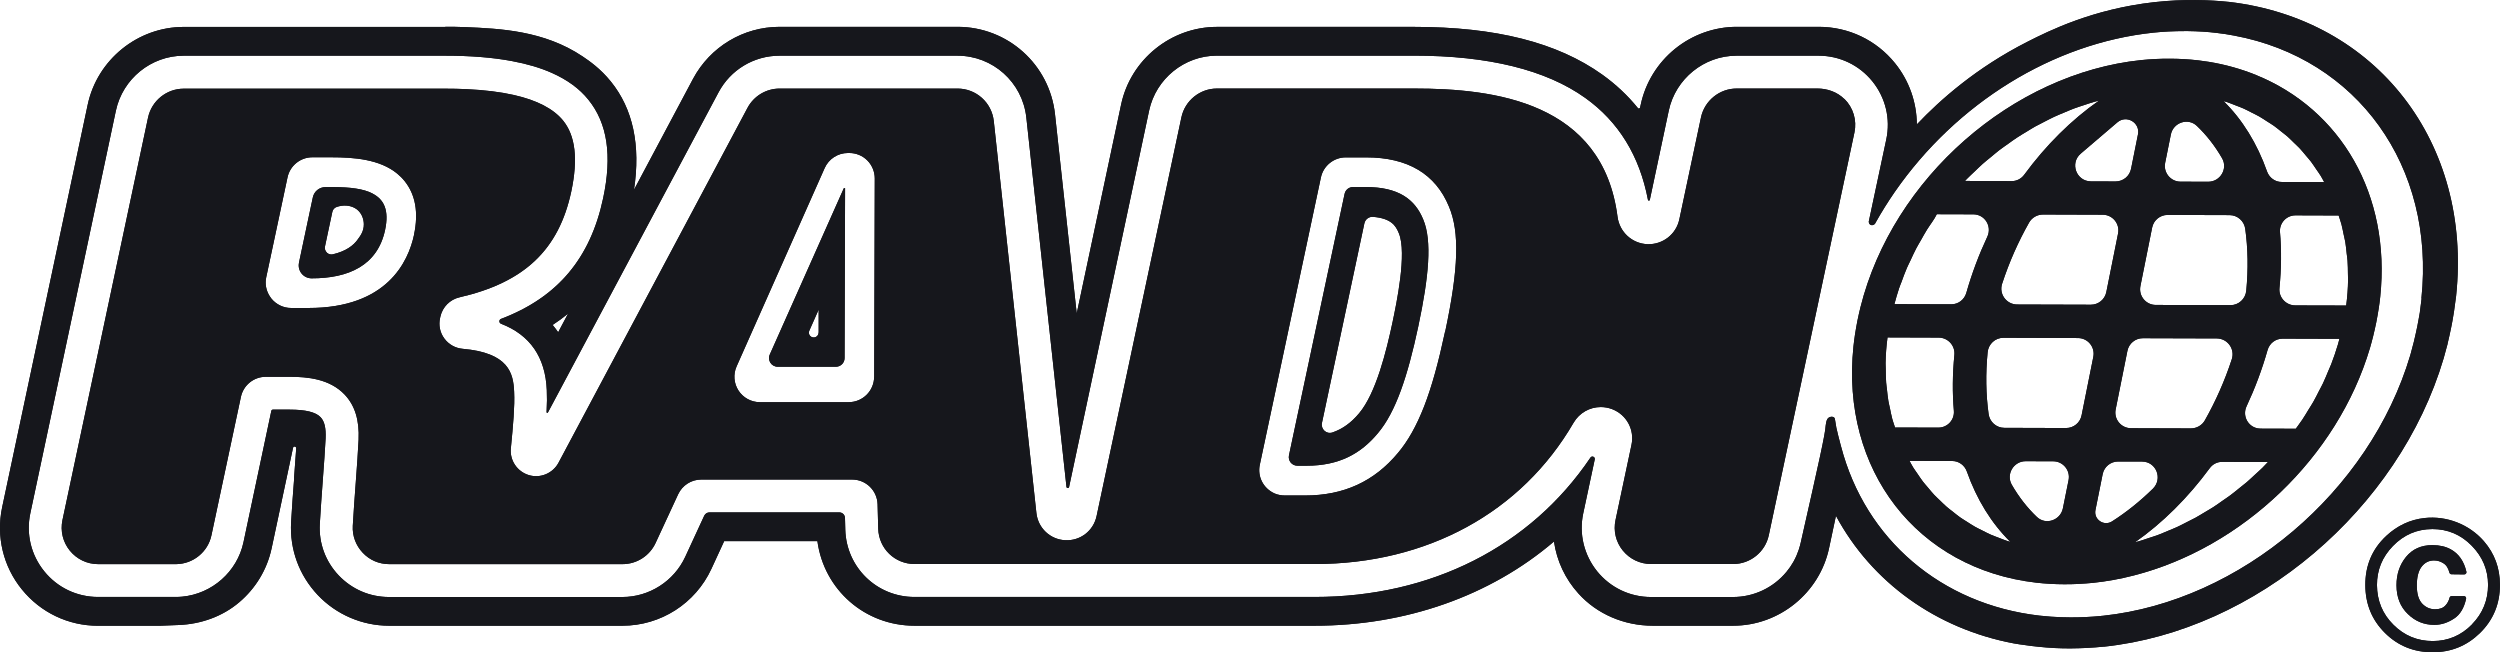
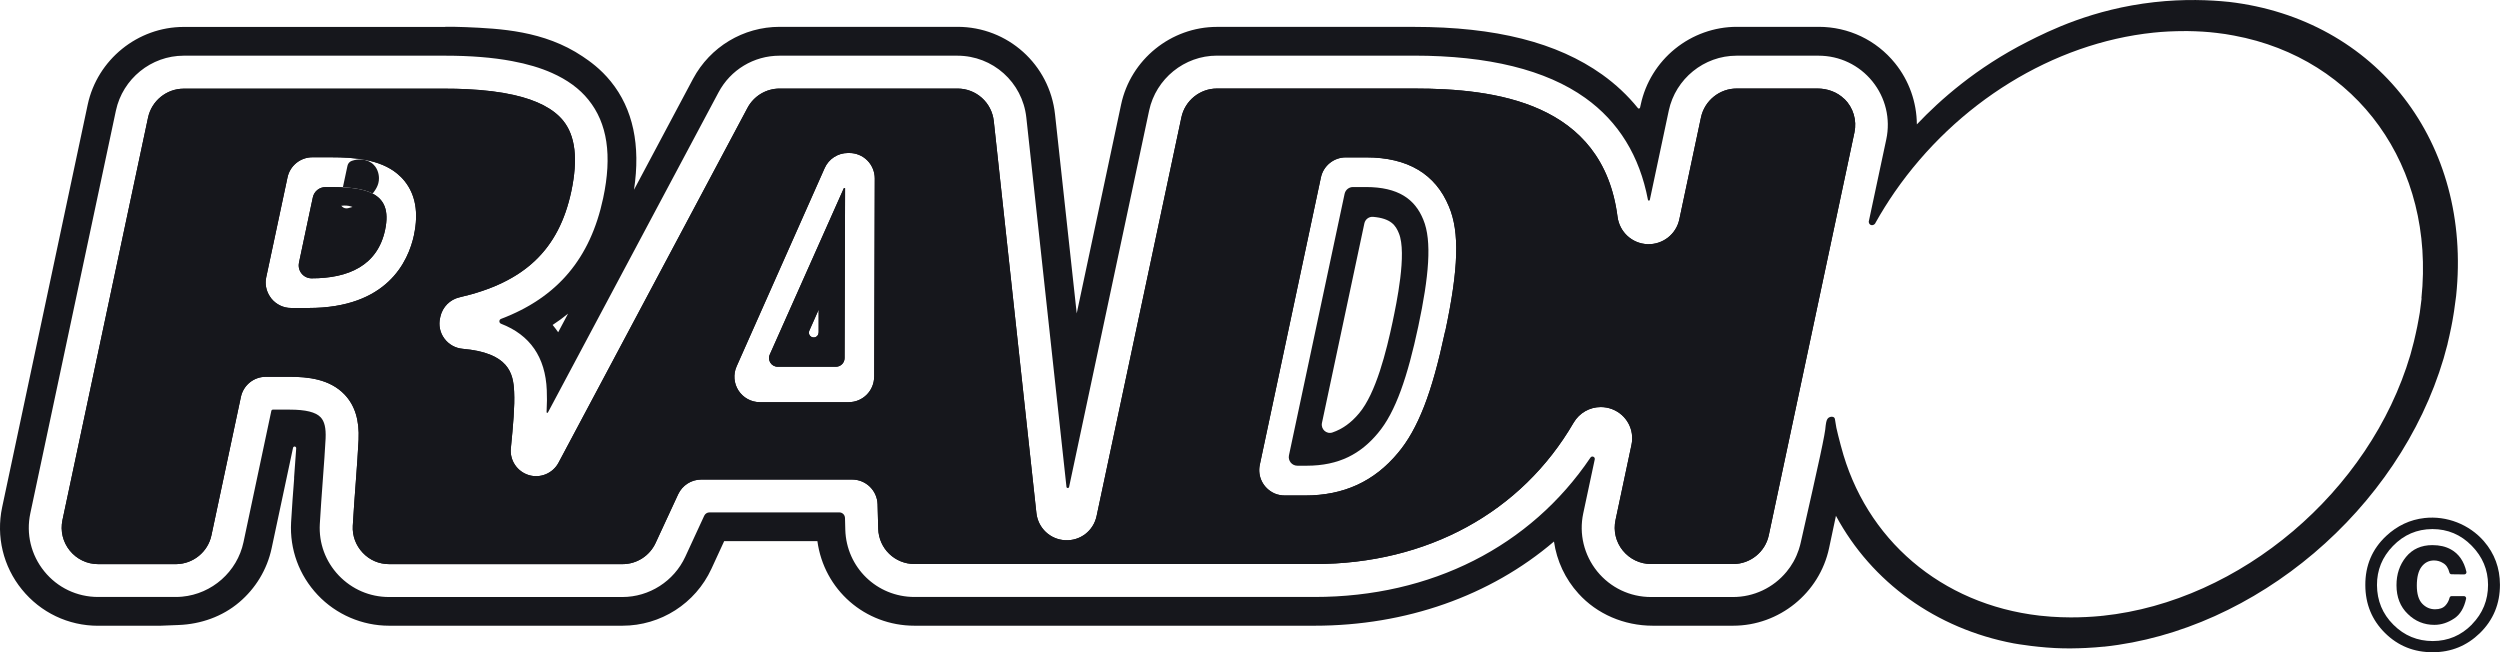
<svg xmlns="http://www.w3.org/2000/svg" xmlns:xlink="http://www.w3.org/1999/xlink" id="Layer_1" data-name="Layer 1" viewBox="0 0 495.63 129.31">
  <defs>
    <style>
      .cls-1 {
        fill: #16171c;
      }
    </style>
    <symbol id="Globe_Glyph" data-name="Globe Glyph" viewBox="0 0 700 694.62">
-       <path class="cls-1" d="M534.1,673.01c-19.47,7.91-40.32,13.84-62.4,17.45-4.84,.79-9.72,1.48-14.67,2.06h-.22c-11.92,1.37-24.38,2.06-36.96,2.1-12.61,.07-25.33-.58-37.76-1.84C212.25,675.03,53.92,537.01,11.11,366.08c-1.41-5.93-2.82-11.85-4.01-17.81-1.19-5.93-2.17-11.89-3.14-17.81-.83-5.27-1.45-10.59-2.06-15.86C-15.3,151.07,86.01,20.21,243.43,2.11,255.35,.74,267.82,.05,280.39,0c6.32-.04,12.68,.14,19,.43,.04,0,.04,.04,.04,.04,6.29,.29,12.54,.76,18.72,1.37h.22c18.21,1.92,36.24,5.2,54.05,9.79,143.11,36.71,269.1,155.65,312.17,300.82,1.48,5.27,3,10.59,4.26,15.86,1.41,5.93,2.82,11.89,4.01,17.81,1.19,5.93,2.17,11.89,3.14,17.81,.87,5.31,1.48,10.59,2.1,15.86,14.2,134.91-51.99,247.6-164,293.2h0Zm-38.98-35.58c4.01-1.34,7.88-2.96,11.78-4.48,2.31-.9,4.62-1.77,6.9-2.64v-.04c1.19-.47,2.38-.94,3.54-1.44,3.79-1.7,7.41-3.65,11.06-5.53,3.29-1.66,6.68-3.22,9.86-5.06,3.54-2.02,6.87-4.3,10.26-6.47,3.07-1.99,6.21-3.83,9.18-5.93,3.29-2.35,6.32-4.91,9.47-7.41,2.82-2.28,5.75-4.41,8.45-6.76,.22-.18,.43-.4,.65-.58v-.04c2.78-2.49,5.42-5.17,8.06-7.77,2.53-2.46,5.2-4.84,7.62-7.44,2.78-2.96,5.31-6.18,7.91-9.28,2.28-2.71,4.62-5.27,6.76-8.06,2.46-3.29,4.7-6.76,7.01-10.15,1.95-2.89,4.05-5.67,5.89-8.67,1.63-2.64,3-5.46,4.52-8.17l-30.13,.11-26.16,.07c-7.01,0-13.26,3.69-17.02,9.39v.04c-.94,1.41-1.7,2.96-2.28,4.62-13.01,36.71-32.45,68.32-57.41,92.82,1.34-.43,2.75-.72,4.08-1.16v.03Zm-81.29-80.5l7.55,37.5c3.14,15.79,22.58,22.55,34.29,11.45,12.83-12.18,23.99-26.52,33.35-42.71,8.02-13.84-2.31-31.25-18.32-31.18l-36.6,.11c-13.04,.04-22.83,12.03-20.27,24.82h0Zm-32.7-162.9l15.54,77.46c1.95,9.68,10.51,16.69,20.41,16.66l81.94-.25c10.44-.04,19.26-7.8,20.67-18.14,3.58-25.73,4.08-53.22,1.34-81.84-1.05-10.77-10.01-19.08-20.85-19.04l-98.78,.29c-13.08,.04-22.83,12.03-20.27,24.86h0Zm-32.7-162.95l15.54,77.46c1.95,9.72,10.51,16.69,20.41,16.66l97.7-.29c14.16-.07,24.24-13.91,19.87-27.39-9.25-28.4-21.32-55.6-35.66-80.93-3.76-6.65-10.91-10.62-18.57-10.59l-79.02,.25c-13.08,.04-22.87,11.99-20.27,24.82h0Zm-12.36,155.05c-1.95-9.72-10.51-16.69-20.41-16.66l-97.44,.29c-14.16,.04-24.28,13.91-19.87,27.39,9.25,28.4,21.32,55.57,35.66,80.9,3.76,6.65,10.91,10.66,18.57,10.62l78.76-.25c13.08-.04,22.83-11.99,20.27-24.82l-15.54-77.46h0Zm41.84,208.43l-9.14-45.49c-1.95-9.72-10.48-16.69-20.41-16.69l-32.66,.11c-19.29,.07-28.15,24.13-13.44,36.67l48.45,41.37c12.07,10.3,30.31-.43,27.21-15.97h0Zm-225.96-58.68c3.36,3.43,6.9,6.61,10.37,9.94,3.43,3.25,6.76,6.61,10.3,9.76,3.65,3.22,7.48,6.25,11.24,9.32,3.58,2.96,7.08,6,10.73,8.82,3.94,3,8.02,5.78,12.03,8.63,3.69,2.64,7.33,5.35,11.16,7.84,4.12,2.75,8.38,5.2,12.61,7.77,3.87,2.35,7.7,4.8,11.63,7.01,4.3,2.38,8.71,4.55,13.08,6.79,4.05,2.02,8.02,4.19,12.1,6.07,4.44,2.06,9,3.87,13.51,5.78,4.16,1.73,8.27,3.58,12.5,5.13,4.55,1.7,9.14,3.14,13.77,4.66,4.3,1.41,8.6,2.93,13.01,4.19,2.1,.61,4.3,1.05,6.43,1.63-36.56-25.51-70.2-58.97-98.89-98.02-3.87-5.24-9.86-8.38-16.37-8.38l-61.86,.22c.9,.9,1.73,1.92,2.64,2.85h0ZM62.2,391.26c.94,2.85,2.17,5.6,3.22,8.42,2.24,6.14,4.44,12.32,7.05,18.32,1.48,3.47,3.25,6.79,4.84,10.19,2.46,5.24,4.77,10.51,7.48,15.61,1.91,3.65,4.08,7.19,6.14,10.77,2.67,4.7,5.2,9.47,8.09,14.05,4.26,6.83,9.43,13.12,13.01,20.45l48.31-.14c15.17-.04,24.89-15.82,18.46-29.59-11.09-23.66-20.41-48.49-27.75-74.18-2.53-8.93-10.51-15.18-19.8-15.14l-75.26,.22c1.92,7.08,3.87,14.13,6.21,21.03h0Zm-6.07-182c-.98,3.11-2.1,6.11-2.96,9.29-1.23,4.62-2.13,9.47-3.11,14.24-.65,3.11-1.48,6.18-2.02,9.36-.87,5.09-1.34,10.33-1.91,15.54-.33,3-.83,5.93-1.05,9-.43,5.78-.47,11.71-.54,17.6-.04,2.6-.25,5.13-.22,7.77,.18,11.2,1.01,22.58,2.57,34.18l67.64-.22c12.28-.04,21.97-10.66,20.74-22.91-2.53-25.54-2.71-50.26-.69-73.81,1.05-12.03-8.49-22.33-20.56-22.26l-57.23,.14c-.22,.72-.43,1.41-.65,2.1v-.02ZM205.82,56.98c-4.08,1.34-8.02,2.93-12,4.48-3.47,1.34-6.97,2.57-10.33,4.05-3.94,1.73-7.66,3.69-11.42,5.6-3.22,1.63-6.47,3.14-9.57,4.91-3.69,2.06-7.15,4.41-10.69,6.65-2.96,1.88-6,3.69-8.89,5.71-3.4,2.42-6.61,5.06-9.86,7.66-2.75,2.13-5.53,4.19-8.13,6.47-3.18,2.78-6.14,5.78-9.18,8.71-2.42,2.35-4.95,4.62-7.26,7.08-2.89,3.07-5.56,6.4-8.27,9.65-2.17,2.57-4.44,5.06-6.47,7.7-2.6,3.4-4.95,7.05-7.37,10.59-1.84,2.75-3.87,5.38-5.6,8.2-1.73,2.82-3.22,5.78-4.84,8.67l56.54-.18c8.82-.04,16.4-5.74,19.33-14.05,13.01-36.74,32.48-68.36,57.45-92.86-1.12,.36-2.31,.61-3.43,.98v-.02Zm80.38,80.68l-7.52-37.32c-3.18-15.79-22.62-22.55-34.29-11.45-12.79,12.14-23.88,26.45-33.2,42.53-7.98,13.87,2.31,31.25,18.32,31.22l36.38-.11c13.08-.04,22.87-12.03,20.31-24.86h0Zm32.7,162.94l-15.54-77.46c-1.95-9.72-10.51-16.69-20.41-16.66l-81.76,.25c-10.44,.04-19.22,7.77-20.67,18.14-3.58,25.72-4.08,53.18-1.3,81.84,1.05,10.77,10.01,19.08,20.81,19.04l98.6-.33c13.08-.04,22.83-11.99,20.27-24.82h0Zm24.82-217.47c-10.77-6.87-24.53,2.42-22,14.96l9.54,47.48c1.95,9.72,10.48,16.69,20.38,16.66l31.69-.07c18.75-.07,27.64-22.76,14.27-35.91-16.91-16.55-34.97-31.07-53.87-43.1v-.02Zm198.38,70.53c-3.11-3.07-6.4-5.89-9.57-8.85-3.61-3.29-7.12-6.72-10.84-9.9-3.29-2.78-6.72-5.35-10.04-8.06-3.83-3.07-7.59-6.25-11.56-9.18-3.43-2.57-7.05-4.91-10.55-7.37-4.01-2.82-7.95-5.71-12.07-8.35-3.65-2.35-7.44-4.44-11.13-6.68-4.16-2.46-8.2-5.02-12.43-7.34-3.83-2.09-7.77-3.97-11.63-5.93-.36-.18-.69-.36-1.05-.54-3.87-1.95-7.73-4.01-11.67-5.82-3.97-1.84-7.99-3.36-12-5.06-4.37-1.81-8.67-3.72-13.08-5.38-4.08-1.52-8.2-2.75-12.32-4.12-4.44-1.48-8.85-3.04-13.33-4.34-1.59-.47-3.22-.79-4.84-1.23,36.49,25.51,70.06,58.93,98.74,97.91,3.83,5.24,9.86,8.38,16.33,8.35l15.36-.04,45.31-.14c-2.57-2.64-4.99-5.38-7.62-7.95v.02Zm100.07,163.2c-2.6-8.82-5.6-17.49-8.89-26.09-1.19-3.04-2.6-6-3.87-9.03-2.28-5.46-4.48-10.91-7.01-16.26-1.59-3.4-3.47-6.61-5.17-9.94-2.49-4.88-4.88-9.79-7.62-14.56-1.95-3.43-4.15-6.72-6.21-10.08-2.75-4.52-5.38-9.03-8.31-13.4-2.71-4.08-5.78-7.95-8.56-11.96l-46.61,.14c-2.49,0-4.84,.43-6.97,1.23-10.95,3.94-16.87,16.84-11.49,28.33,11.09,23.7,20.41,48.52,27.71,74.18,2.53,8.96,10.51,15.21,19.8,15.17l15.43-.04,59.8-.18c-.69-2.57-1.37-5.24-2.02-7.52h-.01Zm10.95,51.53l-57.99,.14-9.43,.04c-12.32,.04-22,10.66-20.78,22.94,2.53,25.54,2.75,50.26,.72,73.78-1.05,12.07,8.45,22.33,20.56,22.29l14.6-.04,42.34-.14c.22-.65,.43-1.34,.65-1.99,1.01-3.29,2.17-6.43,3.07-9.76,1.19-4.59,2.06-9.32,3.04-13.98,.65-3.22,1.52-6.32,2.06-9.58,.83-5.02,1.3-10.19,1.84-15.32,.36-3.07,.87-6.03,1.08-9.14,.43-5.78,.47-11.71,.54-17.63,0-2.57,.25-5.09,.18-7.7-.14-11.13-.98-22.44-2.49-33.93v.02Z" />
-     </symbol>
+       </symbol>
  </defs>
  <use width="700" height="694.62" transform="translate(367.17 115.83) scale(.15 -.15)" xlink:href="#Globe_Glyph" />
  <g>
    <path class="cls-1" d="M482.53,111.11c.67,0,1.28,.18,1.83,.53,.59,.33,1.01,.96,1.24,1.87,.05,.19,.21,.34,.41,.34l2.53,.03c.28,0,.5-.26,.43-.53-.48-2.08-1.5-3.55-3.06-4.42-1.04-.58-2.26-.86-3.68-.86-2.22,0-3.96,.79-5.23,2.34-1.26,1.55-1.9,3.43-1.89,5.62,0,2.35,.75,4.25,2.24,5.69,1.48,1.45,3.24,2.16,5.27,2.16,1.36,0,2.68-.43,3.95-1.28h0c1.16-.77,1.94-2.07,2.34-3.9,.06-.27-.16-.53-.43-.52h-2.44c-.2,0-.36,.14-.41,.33-.15,.6-.43,1.11-.82,1.53-.46,.5-1.14,.75-2.05,.75-.99,0-1.84-.37-2.55-1.11-.71-.75-1.07-1.94-1.07-3.59,0-1.66,.31-2.9,.94-3.73,.63-.83,1.46-1.25,2.46-1.25Z" />
    <path class="cls-1" d="M492.45,107.31c-2.91-3.35-7.38-5.1-11.79-4.61-2.86,.32-5.4,1.51-7.6,3.56-2.77,2.6-4.15,5.84-4.13,9.74,.01,3.76,1.31,6.92,3.89,9.48,2.58,2.56,5.74,3.84,9.5,3.83,3.63-.01,6.74-1.28,9.33-3.8h0c2.66-2.61,3.98-5.81,3.97-9.6-.01-3.3-1.07-6.17-3.18-8.61Zm-2.38,16.49c-2.14,2.18-4.73,3.28-7.76,3.29-3.04,0-5.64-1.07-7.8-3.22-2.17-2.15-3.25-4.78-3.27-7.87-.01-2.98,1.04-5.57,3.16-7.75h0c2.16-2.23,4.76-3.35,7.83-3.36,3.02,0,5.63,1.09,7.8,3.31,2.14,2.18,3.22,4.76,3.23,7.72,.01,3.05-1.05,5.67-3.2,7.87Z" />
    <path class="cls-1" d="M485.23,68.16c.24-.99,.5-2.14,.72-3.24,.17-.82,.31-1.61,.45-2.48l.13-.82c.15-.97,.28-1.93,.4-2.94,3.2-30.37-15.74-54.89-45.06-58.31h-.04c-3.7-.38-8.79-.61-14.76,.06-12.19,1.37-20.84,5.67-25.11,7.84-10.15,5.15-17.34,11.54-21.94,16.39-.03-4.38-1.53-8.67-4.33-12.13-3.71-4.59-9.22-7.21-15.12-7.21h-16.27c-4.41,0-8.75,1.55-12.22,4.36-3.46,2.8-5.88,6.72-6.8,11.05l-.13,.58c-.04,.17-.16,.21-.26,.21-.05,0-.11-.01-.18-.1-2.01-2.49-4.39-4.72-7.09-6.65-8.91-6.35-21.1-9.44-37.28-9.44h-39.07c-9.12,0-17.12,6.48-19.01,15.39l-8.8,41.41-4.3-39.46c-1.07-9.89-9.38-17.35-19.33-17.35h-35.26c-7.2,0-13.77,3.95-17.17,10.3l-11.71,22c1.34-8.82-.19-16.03-4.59-21.46-2.08-2.57-4.24-4.06-5.61-4.98-7.64-5.13-16.43-5.51-23.14-5.8-1.75-.08-3.18-.08-4.13-.06v.02H36.42c-9.11,0-17.12,6.48-19.03,15.39L.42,100.59c-1.21,5.77,.21,11.71,3.92,16.27,3.71,4.58,9.21,7.2,15.1,7.2h12.16l3.82-.15c4.39-.17,8.67-1.67,12.01-4.51,3.2-2.71,5.52-6.44,6.43-10.74l4.22-19.81c.01-.19,.17-.33,.33-.33,.18,0,.36,.19,.31,.42-.11,1.75-.26,3.63-.41,5.67v.34c-.21,2.65-.43,5.64-.6,8.61-.29,5.36,1.58,10.48,5.29,14.41,3.65,3.86,8.8,6.08,14.12,6.08h46.28c7.58,0,14.46-4.4,17.64-11.28l2.53-5.49h18.48c1.31,9.63,9.41,16.77,19.26,16.77h79.31c18.08,0,34.84-5.91,47.46-16.69,.55,3.83,2.23,7.43,4.86,10.32,3.66,4.05,9.02,6.37,14.73,6.37h15.93c9.13,0,17.13-6.48,19.02-15.39l1.36-6.4c7.1,13.21,19.9,22.39,35.23,25.29,.6,.11,5.27,.91,9.9,.99,2.18,.04,4.49-.08,4.49-.08,1.31-.06,2.44-.16,3.35-.25h.15c30.14-3.19,58.46-27.21,67.35-57.14,.28-1.02,.55-1.95,.8-2.93Zm-5.14-9l-.06,.45c-.09,.71-.17,1.44-.28,2.19v.06c-.17,.94-.33,1.92-.53,2.9-.18,.91-.4,1.82-.6,2.7l-.06,.26c-.19,.77-.4,1.54-.58,2.19l-.13,.48c-8.03,27.07-33.67,48.81-60.96,51.69h-.13c-.09,.01-.17,.02-.26,.04-1.87,.18-3.88,.28-5.97,.28-1.33,0-2.63-.06-3.88-.14-.8-.06-1.56-.13-2.31-.21-19.46-2.24-34.53-15.09-39.35-33.55l-.06-.21c-.39-1.48-.68-2.61-.87-3.49-.09-.42-.15-.84-.21-1.26-.06-.45-.08-.62-.24-.77-.26-.23-.74-.18-1.04,.01-.28,.18-.39,.48-.44,.62-.04,.11-.05,.21-.1,.4-.04,.19-.08,.39-.09,.58-.08,1.63-1.26,6.92-4.93,23.13-.13,.58-.48,2.12-1.47,3.88-.4,.7-.85,1.36-1.36,1.97-2.62,3.17-6.49,5-10.61,5h-16.26c-4.16,0-8.04-1.85-10.67-5.09-2.61-3.24-3.63-7.43-2.76-11.5l2.28-10.69c.11-.51-.56-.79-.85-.36-11.89,17.62-31.58,27.63-54.7,27.63h-79.31c-7.48,0-13.5-5.86-13.72-13.32l-.06-2.33c-.02-.64-.51-1.12-1.15-1.12h-25.71c-.45,0-.86,.26-1.05,.67l-3.76,8.14c-2.24,4.84-7.14,7.97-12.46,7.97h-46.27c-3.81,0-7.35-1.53-9.98-4.29-2.62-2.77-3.95-6.38-3.74-10.17,.16-2.88,.38-5.76,.61-8.95,.22-2.97,.42-5.64,.54-8.03,.09-2.06-.22-3.39-.99-4.2-.97-1.02-2.97-1.51-6.12-1.51h-3.36c-.13,0-.26,.11-.29,.24l-5.52,26.04c-1.25,5.87-6.25,10.25-12.16,10.8-.42,.04-.85,.06-1.29,.06h-15.39c-4.16,0-8.05-1.85-10.66-5.09-2.62-3.23-3.63-7.42-2.76-11.5L22.98,21.92c1.35-6.3,6.99-10.88,13.43-10.88h51.81c5.05,0,9.47,.35,13.29,1.07,3.01,.56,5.64,1.34,7.91,2.35,3.06,1.36,5.47,3.12,7.23,5.31,3.77,4.66,4.73,11.04,2.93,19.5-2.54,11.96-9.05,19.7-20.25,23.95-.44,.17-.43,.79,0,.96,5.75,2.22,8.8,6.63,9.07,13.16,.06,1.26,.05,2.68-.04,4.33,0,0-.01,.06,.01,.1,0,0,.04,.06,.11,.08,.05,0,.08-.01,.1-.02,.04-.03,.05-.06,.06-.08l33.8-63.42c2.38-4.49,7.01-7.29,12.11-7.29h35.26c7.02,0,12.89,5.26,13.66,12.24l7.96,73.24c.04,.3,.45,.32,.52,.03l15.87-74.64c1.35-6.3,6.99-10.88,13.43-10.88h39.07c14.75,0,26.18,2.82,33.96,8.38,6.61,4.72,10.78,11.51,12.43,20.21,.04,.21,.33,.21,.37,.01l3.76-17.71c1.34-6.3,6.99-10.88,13.43-10.88h16.27c4.16,0,8.04,1.85,10.66,5.08,2.62,3.24,3.63,7.43,2.76,11.51l-3.41,16c-.16,.38-.01,.79,.28,.94,.35,.18,.85,0,1.02-.45,1.14-2.04,2.41-4.07,3.76-6.03,12.28-17.72,31.45-29.54,51.31-31.62,1.97-.21,4.08-.31,6.31-.31h.53c1.99,.03,3.89,.14,5.67,.36,1.18,.13,2.34,.31,3.47,.53,24.42,4.53,39.9,25.89,37.15,52.1h0Zm-367.47,3.02l-1.96,3.69c-.35-.5-.72-.99-1.1-1.45,1.07-.7,2.09-1.45,3.06-2.24Z" />
    <path class="cls-1" d="M365.63,19.62c-1.4-1.38-3.36-2.07-5.32-2.07h-16.02c-3.38,0-6.36,2.4-7.07,5.73l-4.29,20.2c-.63,2.98-3.3,5.04-6.33,4.93-3.04-.13-5.52-2.4-5.92-5.43-2.93-22.78-24.42-25.43-40.34-25.43h-39.07c-3.39,0-6.36,2.4-7.06,5.73l-16.81,79.03c-.62,2.93-3.23,4.95-6.23,4.79-2.97-.15-5.37-2.41-5.7-5.38l-8.45-77.71c-.4-3.68-3.49-6.45-7.19-6.45h-35.26c-2.68,0-5.12,1.47-6.38,3.83l-37.46,70.34c-1.13,2.12-3.61,3.15-5.89,2.46-2.31-.7-3.81-2.93-3.56-5.32,.45-4.58,.79-8.31,.65-11.2-.16-3.71-1.09-7.72-10.22-8.52-1.45-.13-2.76-.87-3.62-2.04-.87-1.17-1.17-2.66-.84-4.08l.06-.28c.43-1.89,1.9-3.38,3.8-3.81,12.86-2.95,19.68-9.43,22.15-20.99,1.36-6.43,.82-11.03-1.63-14.05-1.9-2.33-5.16-4.03-9.77-5.07-2.69-.61-5.84-.99-9.43-1.16-1.33-.06-2.73-.09-4.18-.09H36.42c-3.39,0-6.36,2.4-7.07,5.73L12.38,103.12c-.45,2.14,.08,4.34,1.46,6.04,1.38,1.7,3.42,2.68,5.61,2.68h15.49c3.36-.04,6.29-2.42,6.98-5.72l5.84-27.43c.5-2.33,2.55-3.99,4.93-3.99h4.79c3.47,0,7.85,.4,10.83,3.51,2.05,2.15,2.96,5.08,2.78,8.99-.13,2.55-.33,5.34-.55,8.29-.21,2.88-.44,5.86-.6,8.75-.11,1.99,.6,3.89,1.97,5.34,1.38,1.47,3.24,2.26,5.25,2.26h46.26c2.81,0,5.37-1.64,6.55-4.19l4.47-9.65c.83-1.78,2.61-2.93,4.57-2.93h29.93c2.73,0,4.95,2.17,5.04,4.88l.13,4.86c.11,3.94,3.29,7.01,7.22,7.01h79.31c22.28,0,40.99-10.21,51.33-28.02,1.16-1.97,3.22-3.1,5.38-3.1,.75,0,1.51,.13,2.25,.41,2.88,1.11,4.49,4.09,3.84,7.1l-3.16,14.89c-.46,2.14,.06,4.34,1.44,6.04,1.38,1.7,3.42,2.68,5.62,2.68h16.26c3.4,0,6.37-2.39,7.07-5.72l16.98-79.85c.51-2.41-.23-4.9-2-6.65h0ZM82.09,46.53c-1.15,5.42-5.42,14.53-20.91,14.53h-3.47c-1.52,0-2.95-.69-3.91-1.87-.12-.15-.23-.31-.33-.47-.71-1.11-.97-2.45-.69-3.75l1.29-6.04,2.93-13.76c.49-2.32,2.55-3.99,4.92-3.99h3.76c2.28,0,4.67,.1,6.92,.55,2.29,.46,4.43,1.27,6.16,2.7,.52,.43,1.01,.91,1.44,1.45,2.17,2.68,2.81,6.27,1.88,10.64h0Zm91.21,28.17h0c-.01,2.78-2.26,5.03-5.04,5.03h-17.63c-1.7,0-3.29-.87-4.22-2.3-.93-1.43-1.07-3.23-.38-4.79l17.46-39.32c.81-1.82,2.62-2.99,4.61-2.99h.28c1.34,0,2.63,.53,3.57,1.48,.94,.94,1.47,2.24,1.47,3.56l-.11,39.32Zm113.19-8.94h-.01c-1.3,6.08-2.63,10.92-4.15,14.82-1.53,3.91-3.21,6.87-5.18,9.21-4.72,5.67-10.75,8.44-18.42,8.44h-3.93c-.72,0-1.45-.11-2.11-.4-2.31-1.04-3.42-3.42-2.93-5.69l12.11-56.95c.49-2.32,2.55-3.99,4.93-3.99h4.05c8.24,0,13.76,3.29,16.42,9.78,2.11,5.03,1.91,12.23-.76,24.77Z" />
-     <path class="cls-1" d="M282.17,43.54c-1.66-4.07-4.95-6.46-11.4-6.46h-2.54c-.8,0-1.49,.56-1.66,1.35l-11.03,51.84c-.22,1.06,.58,2.06,1.67,2.06h1.83c6.45,0,10.74-2.38,14.13-6.45,3.56-4.21,5.92-11.36,8.01-21.17,2.09-9.82,2.76-16.96,.99-21.17h0Zm-6.06,20.17c-1.26,5.93-3.32,14.26-6.67,18.23-1.57,1.87-3.27,3.11-5.29,3.8-1.18,.4-2.33-.67-2.07-1.89l8.41-39.57c.17-.8,.91-1.36,1.73-1.29,3.59,.31,4.49,1.74,5.1,3.24,1.66,3.95-.51,14.11-1.21,17.46h0Z" />
    <path class="cls-1" d="M73.89,38.38h0c-1.82-.96-4.47-1.27-7.66-1.29h-1.7c-1.21,0-2.26,.85-2.51,2.04l-.48,2.24-2.27,10.71v.03c-.32,1.58,.89,3.07,2.51,3.07,3.63,0,6.89-.62,9.44-2.14,2.55-1.51,4.38-3.93,5.13-7.48,.81-3.83-.18-5.99-2.47-7.17Zm-3,9.14h0c-.85,1.17-2.31,2.29-4.91,2.9-.41,.09-.81-.02-1.09-.26h-.01c-.06-.06-.1-.1-.15-.16-.26-.29-.39-.7-.3-1.14l.55-2.6,.91-4.26c.09-.45,.42-.82,.85-.97,1.31-.45,2.66-.35,3.68,.26,.24,.13,.46,.31,.65,.5,1.01,1,1.06,2.38,1.06,2.65,.03,1.46-.8,2.47-1.25,3.08Z" />
    <path class="cls-1" d="M167.29,37.32l-14.68,32.97c-.51,1.14,.33,2.42,1.58,2.42h11.52c.95,0,1.73-.77,1.73-1.72l.1-33.68h-.25Zm-5.01,28.62h0c0,.53-.43,.96-.96,.96-.7,0-1.16-.72-.87-1.35l1.85-4.17v4.56Z" />
  </g>
  <use width="700" height="694.62" transform="translate(367.17 115.83) scale(.15 -.15)" xlink:href="#Globe_Glyph" />
  <g>
-     <path class="cls-1" d="M482.53,111.11c.67,0,1.28,.18,1.83,.53,.59,.33,1.01,.96,1.24,1.87,.05,.19,.21,.34,.41,.34l2.53,.03c.28,0,.5-.26,.43-.53-.48-2.08-1.5-3.55-3.06-4.42-1.04-.58-2.26-.86-3.68-.86-2.22,0-3.96,.79-5.23,2.34-1.26,1.55-1.9,3.43-1.89,5.62,0,2.35,.75,4.25,2.24,5.69,1.48,1.45,3.24,2.16,5.27,2.16,1.36,0,2.68-.43,3.95-1.28h0c1.16-.77,1.94-2.07,2.34-3.9,.06-.27-.16-.53-.43-.52h-2.44c-.2,0-.36,.14-.41,.33-.15,.6-.43,1.11-.82,1.53-.46,.5-1.14,.75-2.05,.75-.99,0-1.84-.37-2.55-1.11-.71-.75-1.07-1.94-1.07-3.59,0-1.66,.31-2.9,.94-3.73,.63-.83,1.46-1.25,2.46-1.25Z" />
-     <path class="cls-1" d="M492.45,107.31c-2.91-3.35-7.38-5.1-11.79-4.61-2.86,.32-5.4,1.51-7.6,3.56-2.77,2.6-4.15,5.84-4.13,9.74,.01,3.76,1.31,6.92,3.89,9.48,2.58,2.56,5.74,3.84,9.5,3.83,3.63-.01,6.74-1.28,9.33-3.8h0c2.66-2.61,3.98-5.81,3.97-9.6-.01-3.3-1.07-6.17-3.18-8.61Zm-2.38,16.49c-2.14,2.18-4.73,3.28-7.76,3.29-3.04,0-5.64-1.07-7.8-3.22-2.17-2.15-3.25-4.78-3.27-7.87-.01-2.98,1.04-5.57,3.16-7.75h0c2.16-2.23,4.76-3.35,7.83-3.36,3.02,0,5.63,1.09,7.8,3.31,2.14,2.18,3.22,4.76,3.23,7.72,.01,3.05-1.05,5.67-3.2,7.87Z" />
-     <path class="cls-1" d="M485.23,68.16c.24-.99,.5-2.14,.72-3.24,.17-.82,.31-1.61,.45-2.48l.13-.82c.15-.97,.28-1.93,.4-2.94,3.2-30.37-15.74-54.89-45.06-58.31h-.04c-3.7-.38-8.79-.61-14.76,.06-12.19,1.37-20.84,5.67-25.11,7.84-10.15,5.15-17.34,11.54-21.94,16.39-.03-4.38-1.53-8.67-4.33-12.13-3.71-4.59-9.22-7.21-15.12-7.21h-16.27c-4.41,0-8.75,1.55-12.22,4.36-3.46,2.8-5.88,6.72-6.8,11.05l-.13,.58c-.04,.17-.16,.21-.26,.21-.05,0-.11-.01-.18-.1-2.01-2.49-4.39-4.72-7.09-6.65-8.91-6.35-21.1-9.44-37.28-9.44h-39.07c-9.12,0-17.12,6.48-19.01,15.39l-8.8,41.41-4.3-39.46c-1.07-9.89-9.38-17.35-19.33-17.35h-35.26c-7.2,0-13.77,3.95-17.17,10.3l-11.71,22c1.34-8.82-.19-16.03-4.59-21.46-2.08-2.57-4.24-4.06-5.61-4.98-7.64-5.13-16.43-5.51-23.14-5.8-1.75-.08-3.18-.08-4.13-.06v.02H36.42c-9.11,0-17.12,6.48-19.03,15.39L.42,100.59c-1.21,5.77,.21,11.71,3.92,16.27,3.71,4.58,9.21,7.2,15.1,7.2h12.16l3.82-.15c4.39-.17,8.67-1.67,12.01-4.51,3.2-2.71,5.52-6.44,6.43-10.74l4.22-19.81c.01-.19,.17-.33,.33-.33,.18,0,.36,.19,.31,.42-.11,1.75-.26,3.63-.41,5.67v.34c-.21,2.65-.43,5.64-.6,8.61-.29,5.36,1.58,10.48,5.29,14.41,3.65,3.86,8.8,6.08,14.12,6.08h46.28c7.58,0,14.46-4.4,17.64-11.28l2.53-5.49h18.48c1.31,9.63,9.41,16.77,19.26,16.77h79.31c18.08,0,34.84-5.91,47.46-16.69,.55,3.83,2.23,7.43,4.86,10.32,3.66,4.05,9.02,6.37,14.73,6.37h15.93c9.13,0,17.13-6.48,19.02-15.39l1.36-6.4c7.1,13.21,19.9,22.39,35.23,25.29,.6,.11,5.27,.91,9.9,.99,2.18,.04,4.49-.08,4.49-.08,1.31-.06,2.44-.16,3.35-.25h.15c30.14-3.19,58.46-27.21,67.35-57.14,.28-1.02,.55-1.95,.8-2.93Zm-5.14-9l-.06,.45c-.09,.71-.17,1.44-.28,2.19v.06c-.17,.94-.33,1.92-.53,2.9-.18,.91-.4,1.82-.6,2.7l-.06,.26c-.19,.77-.4,1.54-.58,2.19l-.13,.48c-8.03,27.07-33.67,48.81-60.96,51.69h-.13c-.09,.01-.17,.02-.26,.04-1.87,.18-3.88,.28-5.97,.28-1.33,0-2.63-.06-3.88-.14-.8-.06-1.56-.13-2.31-.21-19.46-2.24-34.53-15.09-39.35-33.55l-.06-.21c-.39-1.48-.68-2.61-.87-3.49-.09-.42-.15-.84-.21-1.26-.06-.45-.08-.62-.24-.77-.26-.23-.74-.18-1.04,.01-.28,.18-.39,.48-.44,.62-.04,.11-.05,.21-.1,.4-.04,.19-.08,.39-.09,.58-.08,1.63-1.26,6.92-4.93,23.13-.13,.58-.48,2.12-1.47,3.88-.4,.7-.85,1.36-1.36,1.97-2.62,3.17-6.49,5-10.61,5h-16.26c-4.16,0-8.04-1.85-10.67-5.09-2.61-3.24-3.63-7.43-2.76-11.5l2.28-10.69c.11-.51-.56-.79-.85-.36-11.89,17.62-31.58,27.63-54.7,27.63h-79.31c-7.48,0-13.5-5.86-13.72-13.32l-.06-2.33c-.02-.64-.51-1.12-1.15-1.12h-25.71c-.45,0-.86,.26-1.05,.67l-3.76,8.14c-2.24,4.84-7.14,7.97-12.46,7.97h-46.27c-3.81,0-7.35-1.53-9.98-4.29-2.62-2.77-3.95-6.38-3.74-10.17,.16-2.88,.38-5.76,.61-8.95,.22-2.97,.42-5.64,.54-8.03,.09-2.06-.22-3.39-.99-4.2-.97-1.02-2.97-1.51-6.12-1.51h-3.36c-.13,0-.26,.11-.29,.24l-5.52,26.04c-1.25,5.87-6.25,10.25-12.16,10.8-.42,.04-.85,.06-1.29,.06h-15.39c-4.16,0-8.05-1.85-10.66-5.09-2.62-3.23-3.63-7.42-2.76-11.5L22.98,21.92c1.35-6.3,6.99-10.88,13.43-10.88h51.81c5.05,0,9.47,.35,13.29,1.07,3.01,.56,5.64,1.34,7.91,2.35,3.06,1.36,5.47,3.12,7.23,5.31,3.77,4.66,4.73,11.04,2.93,19.5-2.54,11.96-9.05,19.7-20.25,23.95-.44,.17-.43,.79,0,.96,5.75,2.22,8.8,6.63,9.07,13.16,.06,1.26,.05,2.68-.04,4.33,0,0-.01,.06,.01,.1,0,0,.04,.06,.11,.08,.05,0,.08-.01,.1-.02,.04-.03,.05-.06,.06-.08l33.8-63.42c2.38-4.49,7.01-7.29,12.11-7.29h35.26c7.02,0,12.89,5.26,13.66,12.24l7.96,73.24c.04,.3,.45,.32,.52,.03l15.87-74.64c1.35-6.3,6.99-10.88,13.43-10.88h39.07c14.75,0,26.18,2.82,33.96,8.38,6.61,4.72,10.78,11.51,12.43,20.21,.04,.21,.33,.21,.37,.01l3.76-17.71c1.34-6.3,6.99-10.88,13.43-10.88h16.27c4.16,0,8.04,1.85,10.66,5.08,2.62,3.24,3.63,7.43,2.76,11.51l-3.41,16c-.16,.38-.01,.79,.28,.94,.35,.18,.85,0,1.02-.45,1.14-2.04,2.41-4.07,3.76-6.03,12.28-17.72,31.45-29.54,51.31-31.62,1.97-.21,4.08-.31,6.31-.31h.53c1.99,.03,3.89,.14,5.67,.36,1.18,.13,2.34,.31,3.47,.53,24.42,4.53,39.9,25.89,37.15,52.1h0Zm-367.47,3.02l-1.96,3.69c-.35-.5-.72-.99-1.1-1.45,1.07-.7,2.09-1.45,3.06-2.24Z" />
    <path class="cls-1" d="M365.63,19.62c-1.4-1.38-3.36-2.07-5.32-2.07h-16.02c-3.38,0-6.36,2.4-7.07,5.73l-4.29,20.2c-.63,2.98-3.3,5.04-6.33,4.93-3.04-.13-5.52-2.4-5.92-5.43-2.93-22.78-24.42-25.43-40.34-25.43h-39.07c-3.39,0-6.36,2.4-7.06,5.73l-16.81,79.03c-.62,2.93-3.23,4.95-6.23,4.79-2.97-.15-5.37-2.41-5.7-5.38l-8.45-77.71c-.4-3.68-3.49-6.45-7.19-6.45h-35.26c-2.68,0-5.12,1.47-6.38,3.83l-37.46,70.34c-1.13,2.12-3.61,3.15-5.89,2.46-2.31-.7-3.81-2.93-3.56-5.32,.45-4.58,.79-8.31,.65-11.2-.16-3.71-1.09-7.72-10.22-8.52-1.45-.13-2.76-.87-3.62-2.04-.87-1.17-1.17-2.66-.84-4.08l.06-.28c.43-1.89,1.9-3.38,3.8-3.81,12.86-2.95,19.68-9.43,22.15-20.99,1.36-6.43,.82-11.03-1.63-14.05-1.9-2.33-5.16-4.03-9.77-5.07-2.69-.61-5.84-.99-9.43-1.16-1.33-.06-2.73-.09-4.18-.09H36.42c-3.39,0-6.36,2.4-7.07,5.73L12.38,103.12c-.45,2.14,.08,4.34,1.46,6.04,1.38,1.7,3.42,2.68,5.61,2.68h15.49c3.36-.04,6.29-2.42,6.98-5.72l5.84-27.43c.5-2.33,2.55-3.99,4.93-3.99h4.79c3.47,0,7.85,.4,10.83,3.51,2.05,2.15,2.96,5.08,2.78,8.99-.13,2.55-.33,5.34-.55,8.29-.21,2.88-.44,5.86-.6,8.75-.11,1.99,.6,3.89,1.97,5.34,1.38,1.47,3.24,2.26,5.25,2.26h46.26c2.81,0,5.37-1.64,6.55-4.19l4.47-9.65c.83-1.78,2.61-2.93,4.57-2.93h29.93c2.73,0,4.95,2.17,5.04,4.88l.13,4.86c.11,3.94,3.29,7.01,7.22,7.01h79.31c22.28,0,40.99-10.21,51.33-28.02,1.16-1.97,3.22-3.1,5.38-3.1,.75,0,1.51,.13,2.25,.41,2.88,1.11,4.49,4.09,3.84,7.1l-3.16,14.89c-.46,2.14,.06,4.34,1.44,6.04,1.38,1.7,3.42,2.68,5.62,2.68h16.26c3.4,0,6.37-2.39,7.07-5.72l16.98-79.85c.51-2.41-.23-4.9-2-6.65h0ZM82.09,46.53c-1.15,5.42-5.42,14.53-20.91,14.53h-3.47c-1.52,0-2.95-.69-3.91-1.87-.12-.15-.23-.31-.33-.47-.71-1.11-.97-2.45-.69-3.75l1.29-6.04,2.93-13.76c.49-2.32,2.55-3.99,4.92-3.99h3.76c2.28,0,4.67,.1,6.92,.55,2.29,.46,4.43,1.27,6.16,2.7,.52,.43,1.01,.91,1.44,1.45,2.17,2.68,2.81,6.27,1.88,10.64h0Zm91.21,28.17h0c-.01,2.78-2.26,5.03-5.04,5.03h-17.63c-1.7,0-3.29-.87-4.22-2.3-.93-1.43-1.07-3.23-.38-4.79l17.46-39.32c.81-1.82,2.62-2.99,4.61-2.99h.28c1.34,0,2.63,.53,3.57,1.48,.94,.94,1.47,2.24,1.47,3.56l-.11,39.32Zm113.19-8.94h-.01c-1.3,6.08-2.63,10.92-4.15,14.82-1.53,3.91-3.21,6.87-5.18,9.21-4.72,5.67-10.75,8.44-18.42,8.44h-3.93c-.72,0-1.45-.11-2.11-.4-2.31-1.04-3.42-3.42-2.93-5.69l12.11-56.95c.49-2.32,2.55-3.99,4.93-3.99h4.05c8.24,0,13.76,3.29,16.42,9.78,2.11,5.03,1.91,12.23-.76,24.77Z" />
    <path class="cls-1" d="M282.17,43.54c-1.66-4.07-4.95-6.46-11.4-6.46h-2.54c-.8,0-1.49,.56-1.66,1.35l-11.03,51.84c-.22,1.06,.58,2.06,1.67,2.06h1.83c6.45,0,10.74-2.38,14.13-6.45,3.56-4.21,5.92-11.36,8.01-21.17,2.09-9.82,2.76-16.96,.99-21.17h0Zm-6.06,20.17c-1.26,5.93-3.32,14.26-6.67,18.23-1.57,1.87-3.27,3.11-5.29,3.8-1.18,.4-2.33-.67-2.07-1.89l8.41-39.57c.17-.8,.91-1.36,1.73-1.29,3.59,.31,4.49,1.74,5.1,3.24,1.66,3.95-.51,14.11-1.21,17.46h0Z" />
-     <path class="cls-1" d="M73.89,38.38h0c-1.82-.96-4.47-1.27-7.66-1.29h-1.7c-1.21,0-2.26,.85-2.51,2.04l-.48,2.24-2.27,10.71v.03c-.32,1.58,.89,3.07,2.51,3.07,3.63,0,6.89-.62,9.44-2.14,2.55-1.51,4.38-3.93,5.13-7.48,.81-3.83-.18-5.99-2.47-7.17Zm-3,9.14h0c-.85,1.17-2.31,2.29-4.91,2.9-.41,.09-.81-.02-1.09-.26h-.01c-.06-.06-.1-.1-.15-.16-.26-.29-.39-.7-.3-1.14l.55-2.6,.91-4.26c.09-.45,.42-.82,.85-.97,1.31-.45,2.66-.35,3.68,.26,.24,.13,.46,.31,.65,.5,1.01,1,1.06,2.38,1.06,2.65,.03,1.46-.8,2.47-1.25,3.08Z" />
+     <path class="cls-1" d="M73.89,38.38h0c-1.82-.96-4.47-1.27-7.66-1.29h-1.7c-1.21,0-2.26,.85-2.51,2.04l-.48,2.24-2.27,10.71v.03c-.32,1.58,.89,3.07,2.51,3.07,3.63,0,6.89-.62,9.44-2.14,2.55-1.51,4.38-3.93,5.13-7.48,.81-3.83-.18-5.99-2.47-7.17Zh0c-.85,1.17-2.31,2.29-4.91,2.9-.41,.09-.81-.02-1.09-.26h-.01c-.06-.06-.1-.1-.15-.16-.26-.29-.39-.7-.3-1.14l.55-2.6,.91-4.26c.09-.45,.42-.82,.85-.97,1.31-.45,2.66-.35,3.68,.26,.24,.13,.46,.31,.65,.5,1.01,1,1.06,2.38,1.06,2.65,.03,1.46-.8,2.47-1.25,3.08Z" />
    <path class="cls-1" d="M167.29,37.32l-14.68,32.97c-.51,1.14,.33,2.42,1.58,2.42h11.52c.95,0,1.73-.77,1.73-1.72l.1-33.68h-.25Zm-5.01,28.62h0c0,.53-.43,.96-.96,.96-.7,0-1.16-.72-.87-1.35l1.85-4.17v4.56Z" />
  </g>
</svg>